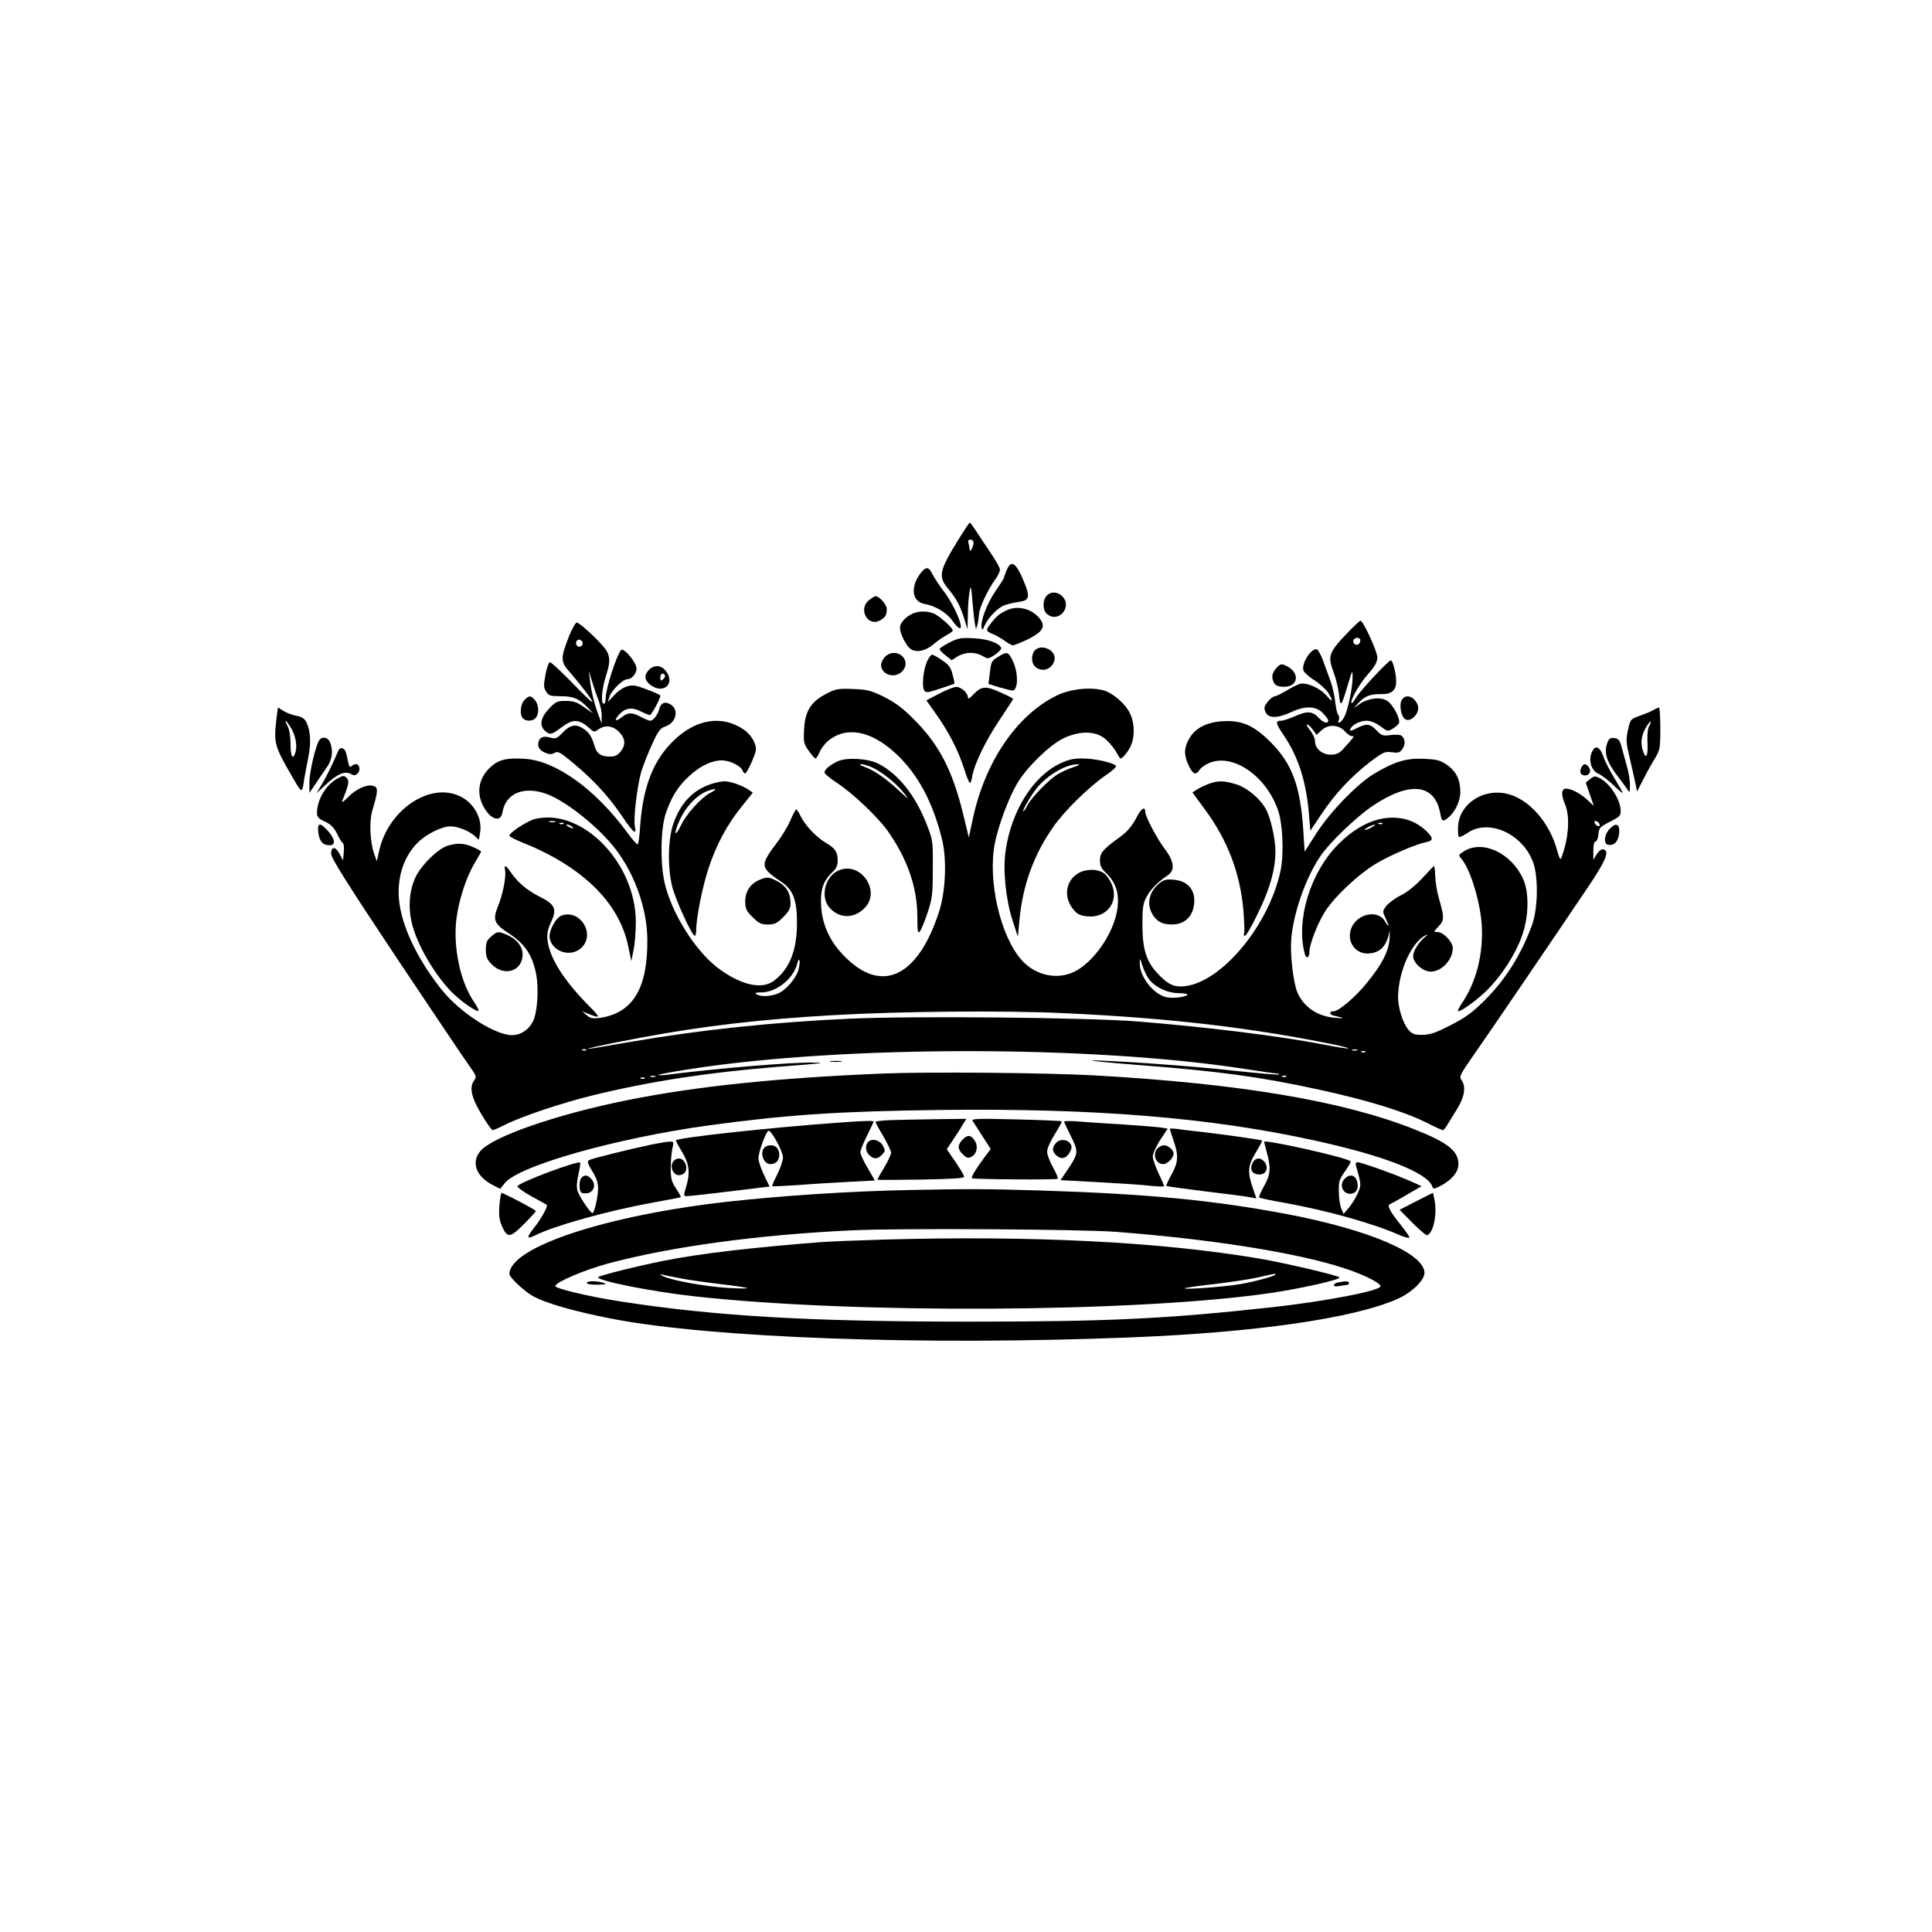
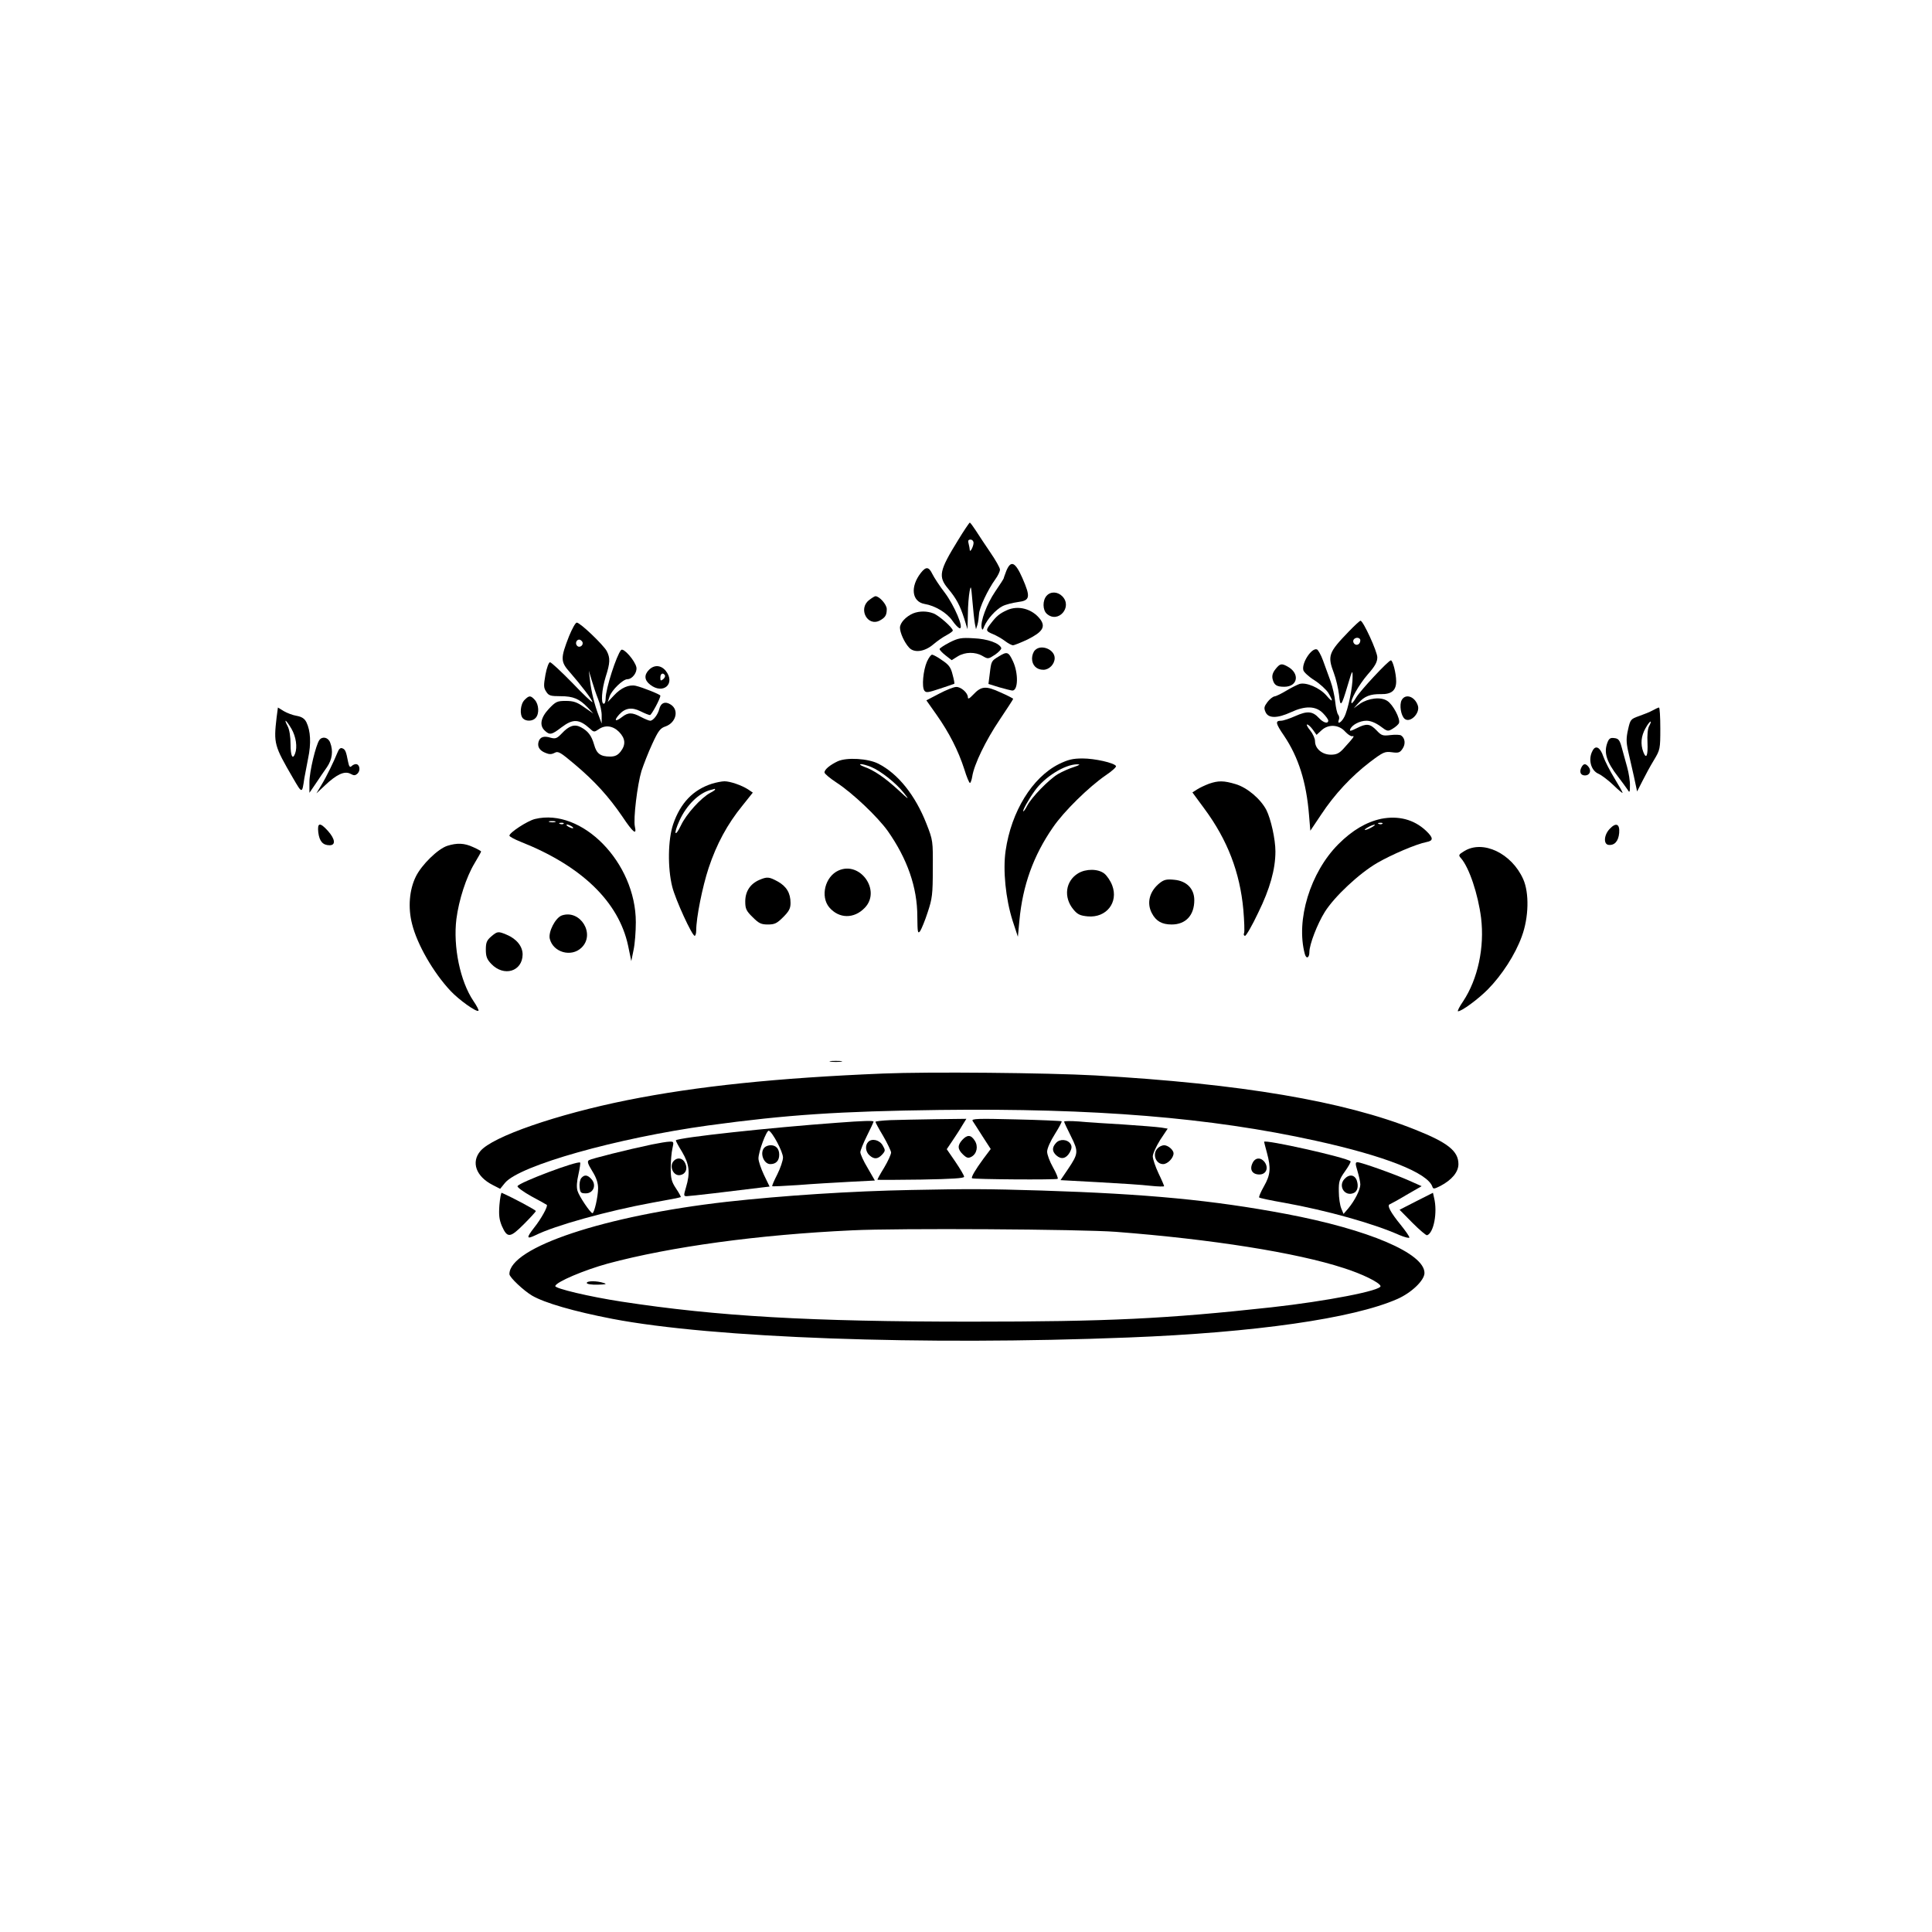
<svg xmlns="http://www.w3.org/2000/svg" version="1.0" width="1024pt" height="1024pt" viewBox="0 0 1024 1024" preserveAspectRatio="xMidYMid meet">
  <g transform="translate(0,1024) scale(0.1,-0.1)" fill="#000000" stroke="none">
    <path d="M5078 7377 c-100 -162 -107 -193 -52 -258 43 -52 62 -87 85 -159 l17 -55 2 80 c0 44 5 98 9 120 7 36 8 30 15 -50 4 -49 10 -103 13 -120 l6 -30 8 25 c4 14 7 39 8 55 1 33 47 130 86 184 14 19 25 42 25 52 0 10 -23 50 -51 91 -27 40 -62 92 -77 116 -15 23 -29 42 -32 42 -3 -1 -31 -42 -62 -93z m82 -14 c0 -19 -19 -55 -20 -38 0 6 -3 20 -6 33 -5 16 -2 22 10 22 9 0 16 -8 16 -17z" />
    <path d="M5334 7215 c-7 -19 -14 -37 -14 -40 0 -2 -20 -34 -45 -70 -45 -66 -80 -160 -72 -193 3 -14 6 -12 14 9 16 38 61 88 96 106 17 9 54 18 82 22 65 8 68 26 24 127 -38 86 -61 96 -85 39z" />
    <path d="M4881 7204 c-58 -74 -48 -153 19 -165 56 -9 119 -47 148 -89 15 -22 32 -39 39 -40 23 0 -29 121 -79 188 -28 36 -57 81 -66 99 -19 40 -34 41 -61 7z" />
    <path d="M5547 7082 c-22 -25 -21 -75 1 -95 60 -54 139 36 82 93 -25 25 -62 26 -83 2z" />
    <path d="M4606 7059 c-59 -46 -8 -142 57 -108 29 16 37 28 37 61 0 24 -39 68 -60 68 -4 0 -19 -9 -34 -21z" />
    <path d="M5335 7005 c-37 -17 -54 -31 -83 -69 -29 -37 -28 -41 11 -57 17 -7 46 -23 63 -36 17 -13 36 -23 43 -23 7 0 42 14 78 31 78 39 96 66 67 106 -42 56 -118 77 -179 48z" />
    <path d="M4840 6989 c-38 -16 -70 -50 -70 -76 0 -26 23 -78 48 -105 26 -30 82 -23 128 16 21 18 54 41 72 50 17 9 32 20 32 24 0 15 -75 81 -103 91 -34 13 -74 13 -107 0z" />
    <path d="M7149 6893 c-108 -112 -114 -128 -79 -221 11 -29 23 -81 27 -114 7 -70 12 -65 47 53 23 77 25 81 25 42 1 -53 -24 -175 -44 -213 -16 -31 -39 -42 -29 -15 4 8 2 21 -4 28 -5 6 -12 37 -15 67 -3 30 -14 80 -25 110 -11 30 -29 80 -40 110 -11 30 -26 56 -32 58 -28 10 -82 -72 -72 -110 2 -10 29 -35 58 -53 30 -19 63 -50 74 -67 29 -48 24 -54 -10 -14 -36 41 -107 71 -142 61 -12 -4 -44 -20 -69 -35 -25 -15 -54 -30 -64 -31 -10 -2 -27 -16 -38 -31 -17 -23 -19 -31 -9 -53 15 -33 62 -33 134 0 75 35 131 34 169 -4 16 -16 29 -34 29 -40 0 -19 -26 -12 -49 13 -34 37 -62 39 -125 11 -31 -14 -65 -25 -76 -25 -32 0 -30 -13 16 -80 76 -113 118 -245 132 -419 l7 -84 57 85 c71 108 161 204 259 279 70 53 79 57 116 52 36 -5 43 -2 57 19 17 25 13 56 -8 70 -6 4 -31 5 -56 2 -41 -5 -48 -3 -74 25 -35 36 -53 38 -106 11 -30 -15 -38 -17 -34 -6 9 24 51 46 87 46 21 0 48 -11 73 -29 37 -28 40 -29 66 -13 15 9 30 22 33 30 8 22 -32 98 -62 117 -34 23 -100 15 -145 -15 l-33 -24 25 28 c32 36 63 48 120 47 56 -1 80 20 80 68 0 42 -18 111 -28 111 -13 0 -163 -161 -184 -197 -11 -19 -22 -32 -24 -30 -11 11 39 99 85 152 39 44 51 66 51 91 0 31 -75 194 -89 194 -4 0 -32 -26 -62 -57z m61 -47 c0 -20 -19 -31 -32 -18 -6 6 -7 15 -4 21 10 16 36 13 36 -3z m-252 -473 l20 -28 26 24 c36 34 92 31 125 -6 14 -15 31 -27 38 -25 15 3 10 -4 -47 -67 -22 -24 -37 -31 -66 -31 -46 0 -84 32 -84 71 0 15 -12 41 -26 58 -14 17 -21 31 -16 31 6 0 19 -12 30 -27z" />
    <path d="M3016 6868 c-46 -118 -46 -135 6 -193 56 -64 118 -145 118 -156 0 -5 -48 40 -106 101 -59 60 -112 110 -119 110 -6 0 -17 -28 -24 -66 -10 -57 -10 -69 4 -90 13 -21 23 -24 76 -24 68 0 100 -14 144 -60 l30 -32 -48 33 c-39 28 -58 34 -99 34 -45 0 -53 -4 -89 -42 -44 -47 -51 -89 -21 -116 26 -24 36 -22 88 18 61 46 93 45 151 -7 20 -19 23 -19 45 -4 35 25 76 20 109 -13 34 -35 37 -68 8 -105 -15 -19 -30 -26 -55 -26 -51 0 -72 15 -85 63 -14 49 -33 73 -71 93 -33 17 -62 8 -101 -34 -25 -26 -33 -29 -59 -22 -35 11 -55 4 -63 -20 -8 -26 3 -47 35 -60 21 -9 33 -9 50 0 19 10 30 3 106 -61 107 -90 180 -171 252 -276 58 -87 78 -102 67 -54 -9 41 13 222 35 295 11 33 36 98 57 143 32 70 43 84 71 93 55 20 72 86 28 115 -30 20 -54 10 -62 -24 -8 -30 -32 -61 -48 -61 -6 0 -28 9 -49 20 -47 25 -68 25 -101 -1 -35 -27 -44 -19 -14 14 32 35 67 40 113 17 22 -11 44 -20 50 -20 8 0 55 87 55 103 0 6 -95 44 -130 52 -36 8 -78 -10 -116 -51 l-33 -35 10 30 c12 34 71 91 94 91 26 0 53 36 48 63 -7 35 -68 105 -81 92 -24 -27 -82 -206 -82 -257 0 -16 -4 -28 -10 -28 -16 0 -11 74 10 142 24 75 25 100 6 137 -18 33 -141 151 -159 151 -7 0 -25 -33 -41 -72z m70 -29 c10 -17 -13 -36 -27 -22 -12 12 -4 33 11 33 5 0 12 -5 16 -11z m84 -304 c11 -28 20 -68 19 -90 l0 -40 -15 40 c-23 59 -41 133 -47 190 l-6 50 15 -50 c8 -27 23 -73 34 -100z" />
    <path d="M5033 6835 c-29 -15 -53 -31 -53 -35 0 -5 14 -20 32 -34 l32 -25 32 20 c39 24 93 25 132 2 29 -17 31 -16 66 7 20 14 34 29 33 35 -9 26 -73 49 -146 52 -67 4 -82 1 -128 -22z" />
    <path d="M5486 6794 c-9 -8 -16 -28 -16 -44 0 -36 24 -60 60 -60 31 0 60 30 60 62 0 46 -72 75 -104 42z" />
-     <path d="M4692 6760 c-12 -12 -22 -31 -22 -44 0 -51 71 -75 110 -36 59 59 -27 136 -88 80z" />
    <path d="M5294 6761 c-40 -24 -40 -25 -48 -91 l-7 -55 58 -18 c32 -9 63 -17 69 -17 31 0 32 93 3 155 -24 51 -31 53 -75 26z" />
    <path d="M4913 6733 c-20 -46 -28 -133 -14 -153 9 -13 20 -11 83 10 40 13 74 25 76 26 2 1 -2 23 -9 48 -9 38 -20 53 -55 76 -23 17 -48 30 -54 30 -6 0 -18 -17 -27 -37z" />
    <path d="M6760 6693 c-15 -19 -19 -35 -15 -52 8 -32 21 -41 62 -41 73 0 84 72 16 108 -31 17 -39 15 -63 -15z" />
    <path d="M3440 6690 c-27 -27 -25 -55 6 -79 69 -54 136 5 83 73 -25 31 -61 34 -89 6z m84 -29 c3 -5 -1 -14 -9 -21 -13 -10 -15 -9 -15 9 0 21 14 28 24 12z" />
    <path d="M4977 6563 l-67 -35 55 -78 c66 -94 114 -188 146 -287 12 -40 26 -73 30 -73 3 0 9 15 12 34 10 65 72 192 144 299 40 60 73 110 73 113 0 2 -30 18 -67 34 -78 36 -102 34 -145 -12 -20 -21 -28 -25 -28 -14 0 24 -37 56 -62 55 -13 0 -53 -16 -91 -36z" />
-     <path d="M4380 6563 c-81 -41 -114 -93 -118 -188 -4 -68 -2 -77 24 -114 16 -22 32 -41 36 -41 4 0 14 15 22 33 7 18 27 45 44 59 96 81 229 56 360 -66 115 -107 195 -254 244 -451 27 -107 21 -274 -14 -385 -108 -336 -291 -434 -481 -259 -91 83 -138 177 -145 287 -5 86 11 134 62 181 18 17 26 35 26 58 0 47 -13 67 -63 96 -51 30 -111 94 -134 142 -9 19 -19 35 -23 35 -3 0 -18 -28 -33 -63 -15 -34 -50 -90 -77 -124 -28 -35 -53 -76 -56 -92 -7 -33 10 -54 86 -104 64 -43 85 -98 84 -222 0 -146 -42 -246 -126 -306 -64 -46 -179 -17 -296 73 -118 91 -240 285 -278 443 -26 107 -23 291 5 375 31 88 63 140 122 195 59 55 119 84 174 85 42 0 102 -29 111 -55 4 -8 9 -15 13 -15 8 0 46 79 56 117 9 33 -21 88 -63 116 -114 78 -252 57 -370 -57 -109 -104 -164 -245 -179 -454 -3 -51 -9 -95 -13 -97 -4 -2 -29 26 -56 63 -167 228 -377 379 -541 390 -96 6 -137 -3 -180 -41 -64 -56 -80 -134 -43 -207 37 -73 94 -93 103 -36 17 103 116 143 239 96 95 -37 246 -154 340 -265 114 -134 188 -333 189 -505 2 -260 -77 -389 -251 -415 -38 -5 -50 -3 -70 14 l-25 21 37 -15 c61 -24 61 -18 4 39 -136 137 -213 257 -224 353 -4 33 1 57 18 94 33 70 23 95 -59 136 -66 33 -116 75 -154 130 -26 39 -36 42 -30 10 7 -33 -13 -133 -39 -194 -27 -67 -18 -90 54 -137 88 -56 128 -114 149 -215 16 -79 8 -208 -17 -256 -27 -51 -76 -78 -129 -70 -96 15 -258 123 -348 232 -116 143 -199 302 -225 435 -27 136 7 267 91 351 46 46 128 87 175 87 39 0 99 -24 128 -51 l22 -20 6 35 c15 77 -33 163 -109 197 -161 74 -380 -77 -426 -293 l-12 -53 -14 40 c-23 67 -27 173 -8 235 30 100 30 118 2 125 -34 9 -93 -18 -135 -63 -22 -22 -33 -29 -28 -17 35 88 39 107 23 122 -13 13 -18 13 -44 -1 -64 -32 -113 -114 -113 -186 0 -20 9 -30 43 -45 31 -15 47 -31 63 -63 11 -24 25 -47 31 -50 5 -4 8 -26 5 -50 l-4 -43 -17 33 c-21 42 -46 44 -46 3 0 -23 85 -158 346 -550 191 -286 365 -545 387 -575 36 -50 39 -58 26 -75 -28 -38 -17 -89 37 -180 28 -47 55 -85 60 -85 5 0 36 13 69 30 85 43 300 115 464 155 305 74 603 120 971 150 259 20 269 22 195 23 -107 3 -515 -31 -770 -64 -30 -4 -53 -4 -50 -1 3 3 79 17 170 31 812 126 2121 126 2934 1 88 -14 167 -25 175 -25 8 0 12 -2 9 -5 -3 -3 -106 6 -229 19 -218 25 -668 57 -759 55 -25 -1 86 -11 245 -24 430 -33 647 -63 959 -131 256 -56 445 -114 568 -175 43 -22 81 -39 85 -39 5 0 15 12 24 28 9 15 33 54 53 86 39 65 47 116 22 152 -13 18 -7 29 64 131 80 114 421 615 602 884 100 148 121 199 86 207 -11 2 -24 -8 -35 -26 l-18 -29 0 48 c0 31 4 49 12 49 6 0 13 17 15 38 3 34 7 39 60 66 50 25 58 32 58 57 0 58 -56 146 -110 174 -26 13 -30 13 -52 -4 l-23 -19 21 -62 22 -62 -32 30 c-37 35 -87 62 -116 62 -25 0 -27 -31 -5 -83 28 -67 19 -184 -21 -287 -4 -9 -12 7 -20 39 -41 156 -157 284 -277 306 -126 24 -248 -64 -249 -181 -1 -24 1 -47 4 -50 4 -3 25 7 49 23 113 75 293 -9 346 -161 27 -79 24 -241 -6 -326 -57 -158 -143 -295 -255 -405 -65 -64 -101 -90 -180 -130 -78 -40 -108 -50 -148 -50 -42 0 -53 4 -74 28 -28 33 -54 115 -54 171 1 134 70 291 145 328 16 7 16 6 -3 -9 -33 -27 -62 -74 -62 -101 0 -36 52 -82 93 -82 58 0 117 63 117 125 0 33 -50 85 -81 85 -22 0 -22 0 5 29 32 33 32 48 1 155 -9 32 -17 83 -18 112 -1 30 -4 54 -6 54 -2 0 -30 -29 -62 -64 -36 -39 -80 -75 -115 -92 -32 -16 -66 -42 -77 -57 -20 -26 -20 -28 -4 -62 23 -48 21 -57 -3 -17 -40 65 -154 37 -180 -44 -22 -65 23 -129 89 -128 64 2 100 37 115 114 3 14 3 -1 1 -33 -4 -68 -39 -137 -119 -235 -59 -74 -150 -152 -177 -152 -27 0 -24 -19 4 -24 57 -13 58 -15 4 -11 -95 8 -168 58 -201 136 -22 53 -39 204 -32 284 13 143 79 328 157 441 49 71 191 207 275 263 197 132 329 117 358 -41 7 -41 13 -45 38 -25 39 30 68 89 68 139 0 66 -22 110 -72 145 -36 24 -53 28 -123 31 -91 4 -152 -14 -262 -79 -88 -53 -230 -199 -304 -313 l-64 -100 -7 107 c-15 239 -58 357 -173 473 -90 90 -155 118 -256 111 -85 -5 -145 -37 -176 -92 -28 -49 -29 -87 -3 -142 21 -46 38 -54 57 -25 6 11 27 26 46 35 125 60 307 -62 371 -248 25 -72 32 -233 13 -321 -61 -287 -310 -588 -506 -611 -58 -7 -92 9 -148 70 -58 63 -78 128 -78 257 0 89 3 111 22 146 21 40 63 82 113 115 39 26 33 75 -17 140 -40 52 -103 172 -103 196 0 29 -20 19 -40 -19 -31 -59 -54 -87 -103 -121 -80 -58 -97 -78 -97 -117 0 -28 7 -43 31 -66 57 -54 75 -117 59 -205 -23 -125 -127 -272 -227 -320 -91 -44 -205 -19 -277 61 -114 127 -182 422 -143 621 19 95 73 239 118 316 49 84 171 203 244 239 83 40 166 41 217 2 20 -15 46 -45 59 -65 12 -21 24 -40 25 -42 7 -8 36 24 55 60 24 48 24 121 0 174 -24 53 -90 111 -143 126 -72 19 -178 7 -250 -29 -208 -103 -375 -347 -440 -644 l-23 -107 -31 128 c-56 227 -125 361 -254 492 -66 67 -103 94 -164 125 -71 35 -89 39 -165 42 -78 3 -91 1 -141 -25z m4098 -692 c3 -8 -1 -12 -9 -9 -7 2 -15 10 -17 17 -3 8 1 12 9 9 7 -2 15 -10 17 -17z m-4248 -777 c-16 -46 -66 -103 -107 -120 -38 -16 -92 -18 -113 -4 -11 7 -5 10 24 10 82 0 173 74 192 154 5 21 9 25 12 13 2 -9 -2 -33 -8 -53z m1855 -37 c29 -45 98 -80 160 -81 29 0 51 -4 49 -8 -8 -12 -72 -21 -109 -14 -69 13 -145 108 -144 181 0 28 1 28 13 -10 7 -22 21 -53 31 -68z m-445 -187 c563 -26 998 -77 1453 -171 31 -7 56 -14 53 -16 -2 -2 -62 7 -132 21 -227 44 -612 92 -984 122 -265 21 -1180 30 -1520 15 -407 -18 -801 -60 -1155 -121 -93 -16 -186 -32 -205 -35 -104 -16 46 18 240 54 336 63 643 99 1035 121 359 20 898 25 1215 10z m-2533 -196 c-3 -3 -12 -4 -19 -1 -8 3 -5 6 6 6 11 1 17 -2 13 -5z m4086 -1 c-7 -2 -19 -2 -25 0 -7 3 -2 5 12 5 14 0 19 -2 13 -5z m44 -9 c-3 -3 -12 -4 -19 -1 -8 3 -5 6 6 6 11 1 17 -2 13 -5z m-3764 -131 c-7 -2 -19 -2 -25 0 -7 3 -2 5 12 5 14 0 19 -2 13 -5z m3344 1 c-3 -3 -12 -4 -19 -1 -8 3 -5 6 6 6 11 1 17 -2 13 -5z m-3400 -10 c-3 -3 -12 -4 -19 -1 -8 3 -5 6 6 6 11 1 17 -2 13 -5z" />
    <path d="M2780 6530 c-22 -22 -27 -79 -8 -98 17 -17 53 -15 68 4 19 22 16 70 -5 94 -23 25 -30 25 -55 0z" />
    <path d="M7429 6529 c-13 -25 -4 -82 16 -99 29 -24 83 30 70 70 -16 49 -66 66 -86 29z" />
    <path d="M1466 6437 c-16 -138 -13 -149 87 -321 49 -84 48 -84 60 -1 3 17 12 64 20 105 17 80 13 147 -9 192 -10 20 -25 29 -52 34 -20 3 -51 15 -68 25 l-31 19 -7 -53z m79 -60 c24 -42 32 -97 19 -131 -13 -35 -24 -13 -24 49 0 40 -6 78 -15 95 -24 46 -9 36 20 -13z" />
    <path d="M8760 6475 c-14 -8 -46 -21 -72 -30 -45 -16 -47 -18 -59 -72 -10 -44 -10 -66 0 -112 7 -31 21 -92 31 -136 l17 -80 28 55 c15 30 42 80 61 111 33 55 34 59 34 168 0 61 -3 111 -7 111 -5 -1 -19 -7 -33 -15z m-20 -85 c-7 -12 -10 -50 -8 -85 3 -70 -6 -92 -22 -51 -16 42 -12 85 12 127 22 40 39 48 18 9z" />
    <path d="M1693 6318 c-19 -26 -53 -168 -53 -223 l0 -57 33 48 c18 27 45 67 60 88 28 41 34 86 17 130 -10 28 -41 35 -57 14z" />
    <path d="M8520 6305 c-21 -54 -5 -103 57 -183 21 -27 43 -58 50 -68 10 -17 12 -14 12 21 1 23 -6 68 -15 100 -9 33 -22 80 -29 105 -10 37 -17 46 -39 48 -20 3 -28 -2 -36 -23z" />
    <path d="M1789 6252 c-20 -49 -57 -126 -85 -172 l-27 -45 44 41 c63 60 105 79 136 63 20 -11 26 -10 39 2 16 17 10 49 -10 49 -7 0 -17 -5 -23 -11 -8 -8 -13 -2 -18 23 -11 57 -15 66 -31 72 -10 4 -18 -4 -25 -22z" />
    <path d="M8441 6261 c-25 -45 -9 -105 31 -122 16 -7 52 -34 79 -60 27 -26 49 -45 49 -41 0 4 -20 39 -43 77 -24 39 -50 90 -59 115 -16 49 -41 63 -57 31z" />
    <path d="M4440 6205 c-40 -19 -70 -43 -70 -59 0 -7 29 -31 64 -54 86 -56 217 -181 271 -256 104 -148 157 -299 157 -454 1 -84 2 -93 15 -77 7 11 26 56 40 100 24 72 27 95 27 230 1 148 1 151 -34 240 -59 150 -150 264 -254 317 -54 28 -168 35 -216 13z m177 -30 c51 -21 133 -86 173 -137 32 -40 29 -39 -29 15 -71 65 -129 105 -181 123 -19 7 -27 13 -17 14 10 0 34 -7 54 -15z" />
    <path d="M5612 6190 c-141 -71 -252 -251 -282 -459 -15 -103 0 -254 37 -371 l28 -85 8 85 c17 186 74 345 178 495 58 85 191 215 280 276 33 22 57 44 54 49 -10 17 -113 40 -177 40 -52 0 -77 -6 -126 -30z m81 -15 c-23 -7 -62 -24 -86 -38 -48 -29 -139 -122 -163 -168 -8 -16 -17 -29 -20 -29 -7 0 26 61 60 108 52 74 160 141 226 141 18 0 13 -4 -17 -14z" />
    <path d="M8382 6173 c-13 -25 -4 -43 19 -43 25 0 35 25 19 45 -16 20 -27 19 -38 -2z" />
    <path d="M3773 6086 c-99 -32 -166 -101 -205 -214 -28 -83 -30 -232 -5 -332 17 -68 105 -260 119 -260 4 0 8 12 8 28 0 68 33 232 66 332 42 126 99 232 179 330 l55 69 -25 17 c-34 22 -95 43 -125 43 -14 0 -44 -6 -67 -13z m17 -31 c0 -2 -11 -10 -25 -17 -49 -26 -128 -113 -156 -173 -33 -68 -40 -45 -8 25 37 82 103 147 165 163 10 2 20 5 22 6 1 0 2 -1 2 -4z" />
    <path d="M6408 6086 c-21 -8 -49 -21 -63 -30 l-25 -16 64 -87 c122 -165 188 -337 206 -535 5 -59 7 -115 4 -123 -4 -8 -1 -15 5 -15 6 0 38 55 70 123 62 126 91 230 91 324 0 65 -24 172 -48 220 -31 59 -102 119 -163 137 -63 19 -92 19 -141 2z" />
    <path d="M2835 5899 c-40 -10 -135 -72 -135 -88 0 -5 26 -19 58 -32 324 -128 521 -318 571 -551 l17 -82 12 59 c7 32 12 98 12 147 0 316 -286 608 -535 547z m108 -16 c-7 -2 -21 -2 -30 0 -10 3 -4 5 12 5 17 0 24 -2 18 -5z m44 -9 c-3 -3 -12 -4 -19 -1 -8 3 -5 6 6 6 11 1 17 -2 13 -5z m43 -14 c8 -5 11 -10 5 -10 -5 0 -17 5 -25 10 -8 5 -10 10 -5 10 6 0 17 -5 25 -10z" />
    <path d="M7320 5900 c-78 -17 -152 -60 -226 -134 -149 -149 -227 -403 -178 -583 8 -28 24 -20 24 11 0 40 42 149 82 213 51 81 181 203 277 259 76 44 206 100 262 111 37 7 37 22 -3 60 -64 60 -146 81 -238 63z m7 -26 c-3 -3 -12 -4 -19 -1 -8 3 -5 6 6 6 11 1 17 -2 13 -5z m-57 -19 c-14 -8 -29 -14 -35 -14 -5 0 1 6 15 14 14 8 30 14 35 14 6 0 -1 -6 -15 -14z" />
    <path d="M1687 5828 c6 -47 24 -68 60 -68 33 0 30 32 -8 75 -43 48 -58 46 -52 -7z" />
    <path d="M8532 5847 c-31 -32 -34 -81 -7 -85 32 -4 53 19 57 63 4 49 -17 57 -50 22z" />
    <path d="M2371 5757 c-50 -16 -136 -100 -167 -163 -35 -71 -42 -166 -20 -251 27 -109 113 -258 204 -355 45 -48 139 -115 148 -105 3 2 -9 26 -27 52 -70 104 -108 287 -90 434 13 101 52 222 96 295 19 32 35 60 35 63 0 2 -19 13 -42 23 -47 22 -86 23 -137 7z" />
    <path d="M7761 5729 c-30 -18 -32 -22 -18 -37 44 -50 91 -191 107 -317 19 -156 -17 -324 -95 -442 -20 -29 -32 -53 -27 -53 19 0 104 62 157 115 75 76 146 185 181 282 37 100 40 231 7 304 -61 136 -213 209 -312 148z" />
    <path d="M4444 5626 c-71 -32 -97 -137 -49 -195 52 -61 132 -62 189 -2 87 91 -25 249 -140 197z" />
    <path d="M5714 5611 c-67 -41 -78 -127 -25 -191 22 -27 36 -33 76 -37 99 -9 164 74 130 164 -9 24 -28 52 -42 63 -33 26 -98 26 -139 1z" />
    <path d="M4024 5576 c-48 -21 -74 -61 -74 -114 0 -38 5 -50 39 -83 33 -33 45 -39 81 -39 36 0 48 6 81 39 31 31 39 46 39 75 0 52 -21 88 -68 114 -46 25 -56 26 -98 8z" />
    <path d="M6147 5560 c-54 -43 -71 -105 -42 -160 22 -42 53 -60 105 -60 75 0 120 49 120 129 0 61 -41 102 -106 108 -40 4 -54 1 -77 -17z" />
    <path d="M2978 5388 c-34 -12 -73 -87 -64 -124 18 -72 114 -99 168 -47 75 72 -6 204 -104 171z" />
    <path d="M2603 5276 c-23 -20 -28 -32 -28 -69 0 -37 6 -52 29 -76 67 -70 165 -40 166 50 0 43 -32 83 -85 105 -45 19 -49 18 -82 -10z" />
    <path d="M4403 4613 c15 -2 39 -2 55 0 15 2 2 4 -28 4 -30 0 -43 -2 -27 -4z" />
    <path d="M4680 4550 c-561 -23 -985 -67 -1355 -141 -373 -75 -715 -193 -779 -270 -50 -59 -23 -135 66 -180 l39 -20 26 32 c78 92 592 237 1078 304 418 57 692 75 1225 82 822 10 1435 -40 1993 -163 368 -81 594 -170 619 -244 4 -13 10 -12 42 4 61 32 96 74 96 116 0 69 -56 114 -230 183 -378 151 -923 243 -1695 287 -254 14 -882 20 -1125 10z" />
    <path d="M4718 4303 c-43 -2 -78 -6 -78 -9 0 -3 18 -37 41 -75 22 -38 41 -78 42 -87 0 -10 -16 -46 -37 -81 -21 -34 -37 -63 -35 -64 2 -1 106 -1 232 1 166 3 227 7 227 15 0 7 -21 42 -46 79 l-46 67 29 43 c16 24 40 60 52 81 l23 37 -164 -2 c-90 -1 -198 -4 -240 -5z" />
    <path d="M5155 4299 c5 -8 29 -44 52 -81 l44 -68 -39 -52 c-42 -57 -66 -98 -60 -103 6 -6 447 -9 454 -3 3 4 -8 31 -25 61 -17 30 -31 67 -31 83 0 17 18 57 41 93 22 35 38 65 36 68 -3 2 -112 7 -243 10 -203 5 -236 4 -229 -8z" />
    <path d="M4435 4289 c-347 -25 -838 -78 -853 -93 -1 -2 13 -29 33 -61 39 -66 44 -111 21 -188 -13 -44 -13 -47 4 -47 16 0 247 27 397 46 l42 5 -30 62 c-16 34 -29 73 -29 87 0 36 43 151 55 147 19 -7 75 -112 75 -142 0 -16 -14 -57 -30 -89 -17 -33 -29 -61 -27 -63 2 -2 64 1 138 6 74 6 195 13 270 17 l136 7 -38 66 c-22 36 -39 74 -39 84 0 9 16 49 35 87 19 38 35 72 35 75 0 6 -50 5 -195 -6z" />
    <path d="M5640 4295 c0 -3 16 -37 36 -77 41 -82 40 -92 -15 -174 l-40 -59 202 -11 c111 -6 235 -14 275 -19 39 -4 72 -5 72 -2 0 3 -13 34 -30 69 -16 34 -30 75 -30 89 0 14 18 53 39 87 l40 60 -37 6 c-20 3 -109 10 -197 16 -88 5 -195 12 -237 16 -43 3 -78 3 -78 -1z" />
-     <path d="M6200 4257 c0 -2 9 -30 20 -62 28 -80 25 -116 -11 -181 -17 -30 -29 -57 -27 -60 3 -2 97 -15 209 -29 112 -13 218 -27 236 -31 l32 -6 -19 56 c-29 82 -26 119 16 188 20 32 35 61 33 63 -5 4 -195 31 -314 45 -49 5 -109 12 -132 16 -24 3 -43 3 -43 1z" />
    <path d="M5100 4198 c-26 -29 -25 -49 4 -77 20 -19 28 -21 45 -12 29 16 37 56 17 86 -20 31 -39 32 -66 3z" />
    <path d="M4602 4188 c-18 -18 -15 -52 6 -71 25 -23 45 -21 68 4 17 19 17 23 3 47 -16 30 -57 40 -77 20z" />
    <path d="M5597 4182 c-22 -24 -21 -45 2 -66 26 -23 52 -17 71 16 11 21 12 32 4 45 -16 25 -57 28 -77 5z" />
    <path d="M3455 4174 c-129 -27 -320 -75 -333 -83 -11 -6 -7 -19 17 -58 22 -35 31 -63 31 -91 0 -43 -20 -132 -30 -132 -11 1 -71 90 -79 118 -6 19 -4 50 5 88 7 32 11 60 9 62 -12 12 -326 -106 -332 -125 -2 -6 31 -30 74 -54 43 -23 79 -43 81 -45 8 -6 -30 -75 -67 -121 -42 -54 -41 -63 7 -40 102 51 381 129 622 173 80 14 146 27 148 29 2 2 -9 22 -25 46 -24 36 -28 53 -28 108 0 36 4 83 9 104 8 35 7 37 -15 36 -13 0 -55 -7 -94 -15z" />
    <path d="M6700 4188 c0 -2 7 -28 15 -58 22 -81 19 -117 -16 -178 -17 -30 -28 -56 -25 -59 3 -3 63 -16 133 -28 223 -40 474 -110 610 -171 29 -12 53 -18 53 -13 0 6 -21 36 -46 67 -54 66 -74 104 -58 109 5 2 46 24 89 50 l80 46 -65 29 c-76 34 -256 98 -275 98 -12 0 -12 -8 0 -47 8 -27 15 -58 15 -71 0 -27 -29 -85 -64 -127 l-25 -29 -12 29 c-7 17 -13 57 -13 90 -1 53 3 65 33 107 19 27 32 50 29 53 -20 20 -459 118 -458 103z" />
    <path d="M4052 4158 c-27 -27 -5 -88 31 -88 30 0 47 18 47 50 0 31 -17 50 -45 50 -12 0 -26 -5 -33 -12z" />
    <path d="M6136 4154 c-30 -29 -11 -84 29 -84 23 0 55 32 55 57 0 18 -29 43 -50 43 -10 0 -26 -7 -34 -16z" />
    <path d="M3572 4088 c-28 -28 -3 -84 34 -76 28 5 40 33 26 62 -12 28 -40 34 -60 14z" />
    <path d="M6638 4074 c-16 -34 0 -59 37 -59 35 0 50 33 29 64 -21 29 -52 27 -66 -5z" />
    <path d="M3081 3996 c-7 -8 -11 -30 -9 -48 3 -29 6 -33 33 -33 40 0 58 44 30 75 -21 24 -38 25 -54 6z" />
    <path d="M7125 3990 c-33 -37 2 -92 48 -74 22 8 29 36 18 68 -12 31 -41 34 -66 6z" />
    <path d="M4835 3933 c-325 -6 -687 -30 -985 -63 -643 -73 -1150 -241 -1150 -383 0 -17 76 -88 120 -114 67 -39 223 -84 425 -123 531 -102 1646 -142 2735 -99 672 26 1192 101 1426 204 75 33 144 99 144 138 0 104 -295 230 -734 313 -388 73 -733 106 -1296 124 -295 9 -382 9 -685 3z m1080 -222 c506 -39 956 -110 1207 -192 98 -31 189 -76 195 -95 8 -24 -289 -81 -578 -113 -557 -61 -865 -76 -1594 -76 -850 0 -1341 28 -1850 106 -170 26 -356 70 -352 83 6 22 152 84 279 119 332 89 797 153 1295 176 240 12 1214 6 1398 -8z" />
-     <path d="M4685 3670 c-137 -4 -290 -10 -340 -14 -358 -28 -633 -60 -820 -97 -147 -29 -355 -81 -355 -89 0 -19 281 -75 503 -100 849 -95 2338 -87 3057 16 157 23 370 70 370 83 0 9 -293 78 -430 101 -524 88 -1193 122 -1985 100z m-1080 -205 c43 -9 139 -22 214 -31 75 -9 138 -18 141 -21 3 -3 -44 -3 -105 1 -120 8 -288 38 -339 61 -17 8 -22 13 -10 10 12 -3 56 -12 99 -20z m3155 20 c0 -8 -102 -36 -185 -51 -82 -14 -304 -31 -295 -22 3 3 73 13 155 22 83 10 186 25 230 35 97 22 95 22 95 16z" />
    <path d="M3110 3440 c0 -6 25 -10 58 -9 43 1 51 3 32 9 -36 12 -90 12 -90 0z" />
-     <path d="M7093 3443 c-13 -2 -23 -9 -23 -15 0 -6 12 -8 31 -4 17 3 35 6 40 6 5 0 9 5 9 10 0 10 -16 11 -57 3z" />
    <path d="M2647 3853 c-4 -54 -1 -77 13 -111 29 -65 43 -64 116 9 35 35 64 67 64 70 0 6 -120 70 -181 97 -3 1 -9 -28 -12 -65z" />
    <path d="M7506 3873 l-88 -45 68 -69 c38 -38 73 -68 78 -66 35 12 56 121 37 198 l-6 27 -89 -45z" />
  </g>
</svg>